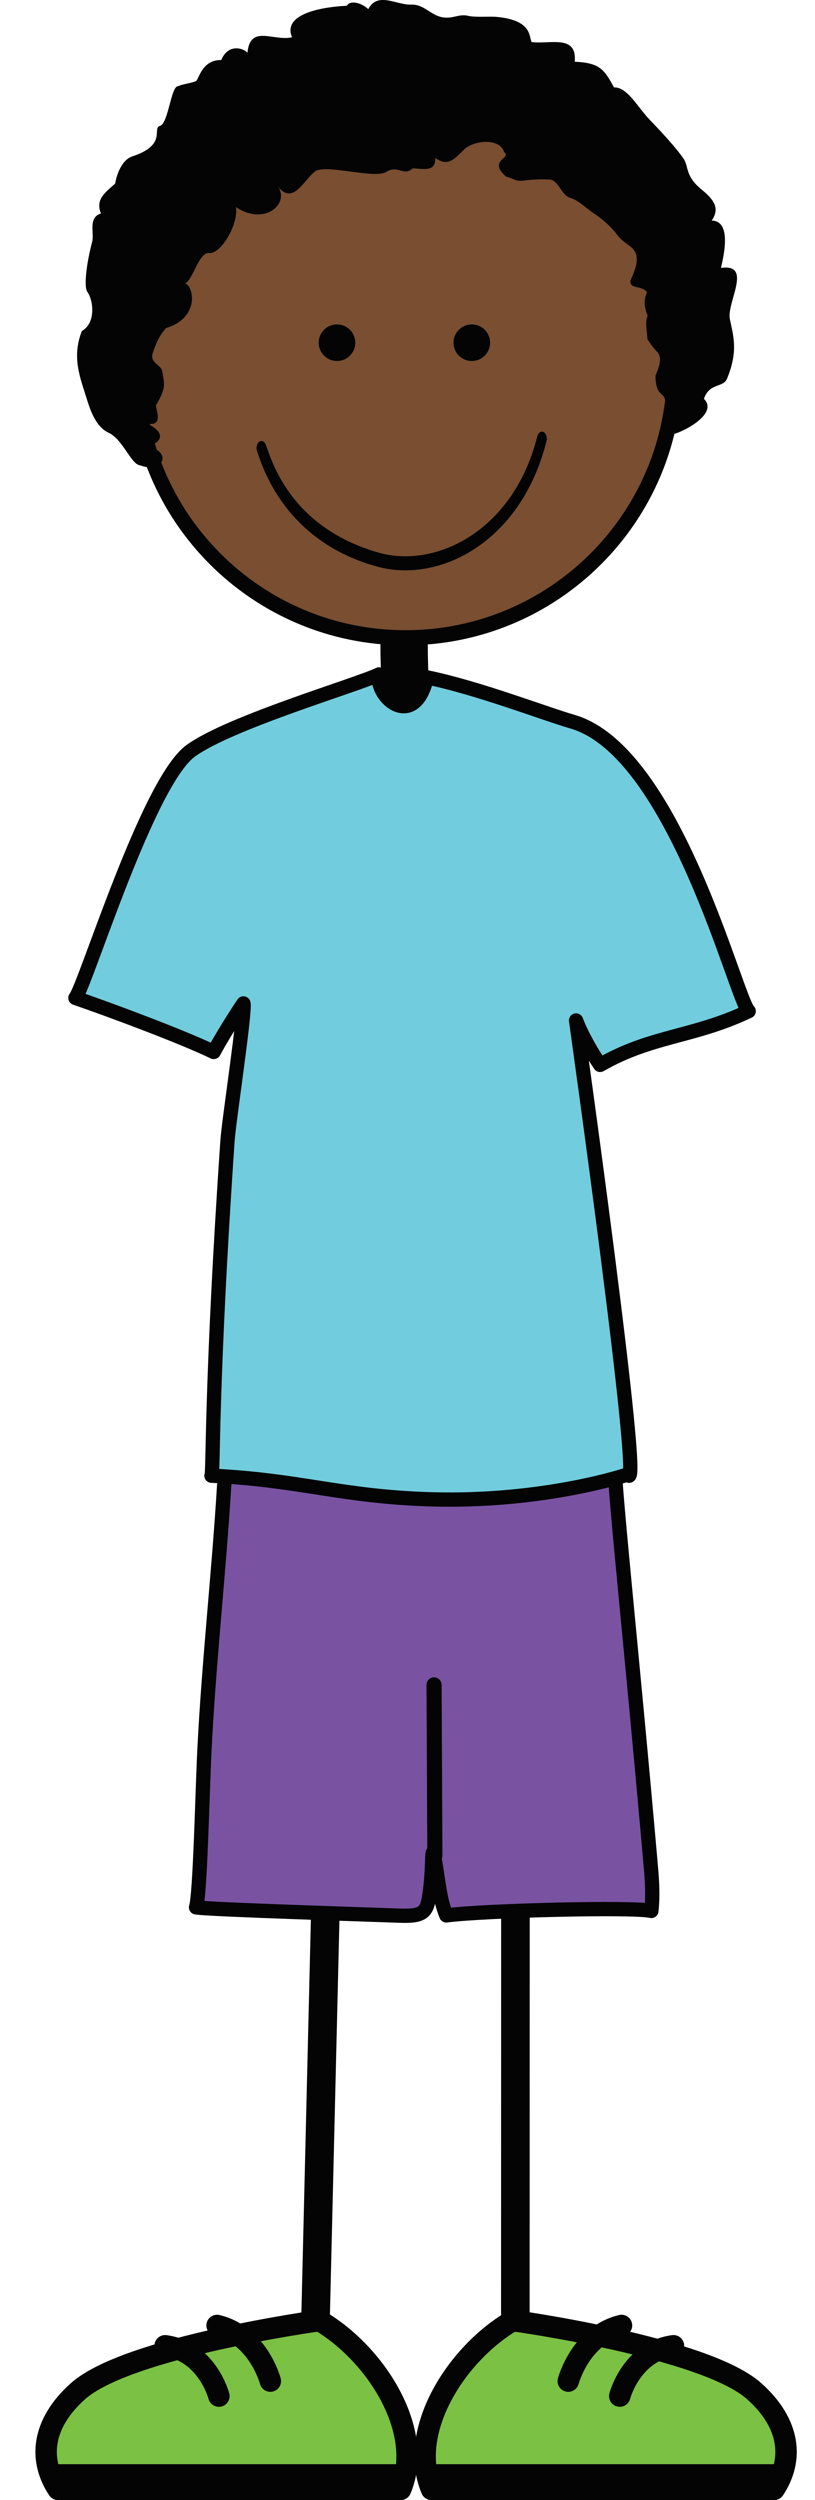
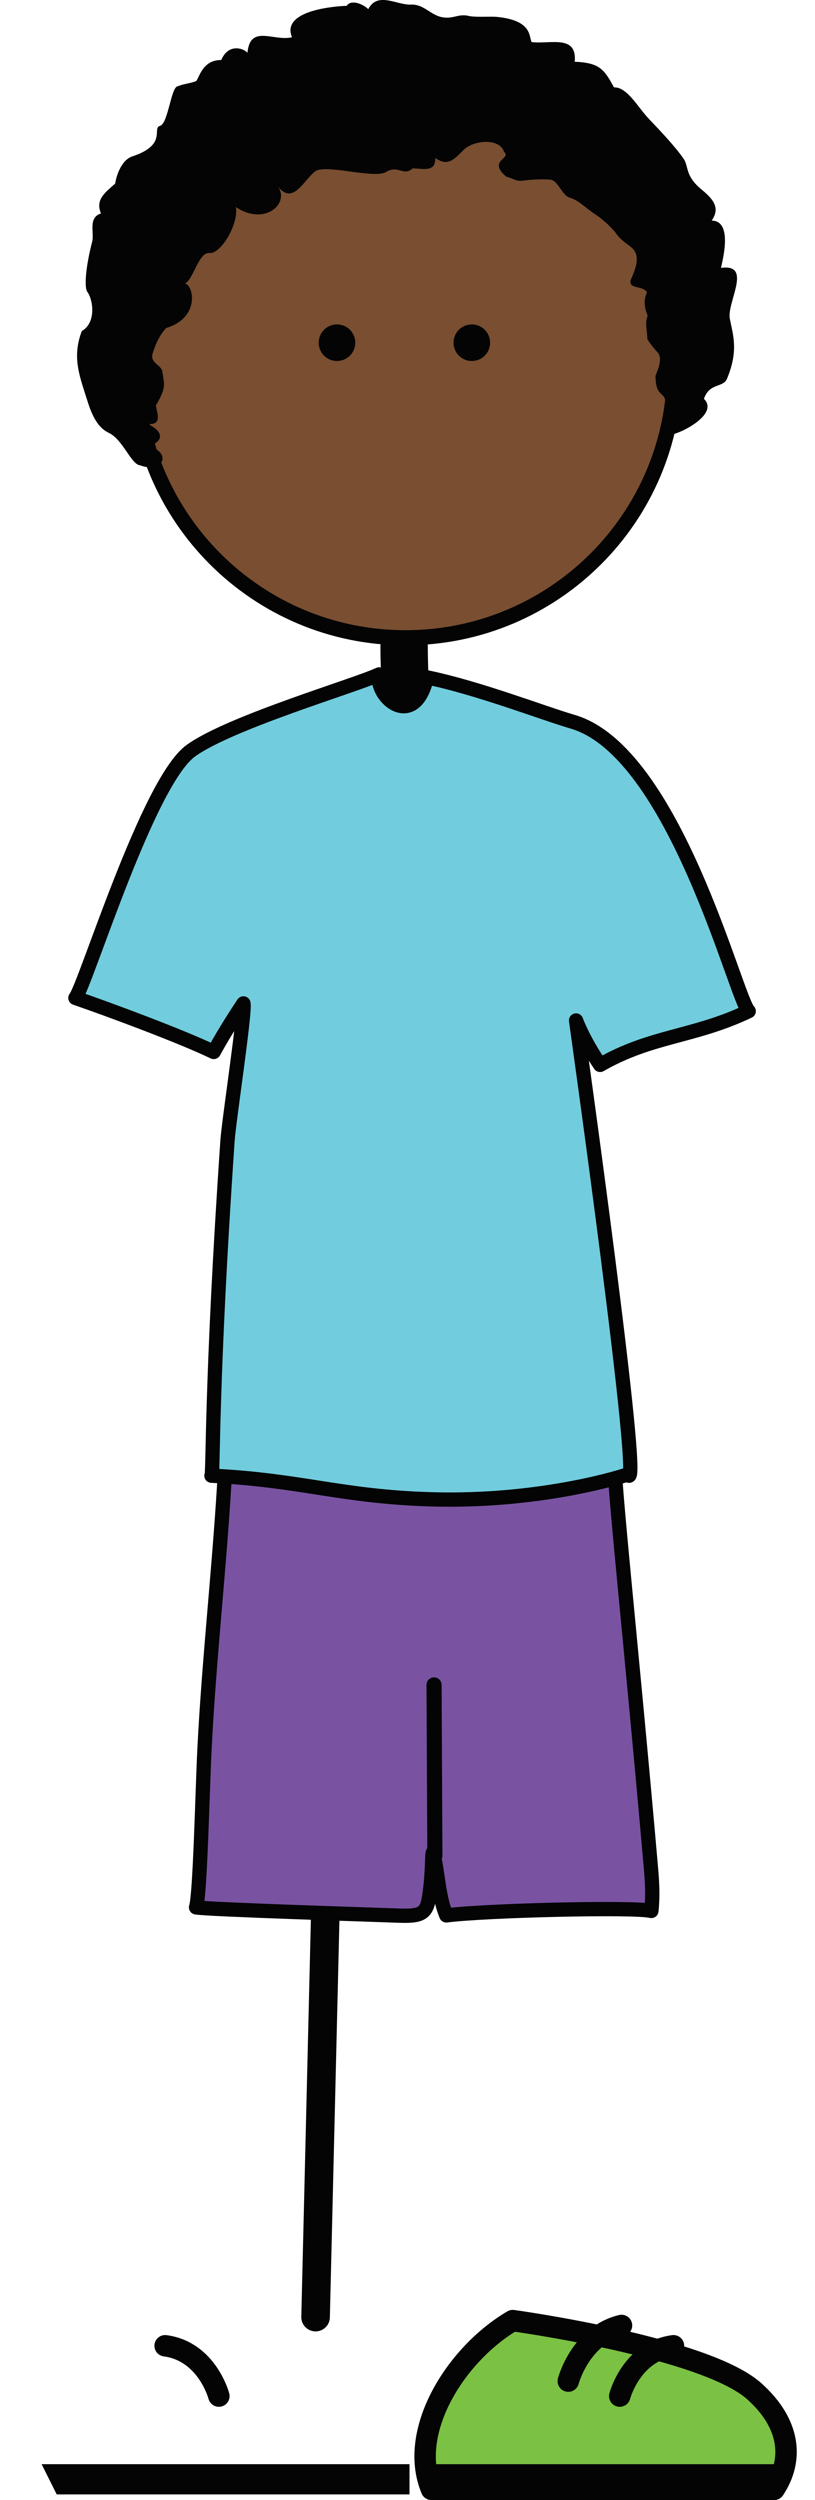
<svg xmlns="http://www.w3.org/2000/svg" version="1.1" id="Layer_1" x="0px" y="0px" width="161.71px" height="496.016px" viewBox="0 0 161.71 496.016" enable-background="new 0 0 161.71 496.016" xml:space="preserve">
  <g id="stand">
    <g>
      <path fill="#794E31" stroke="#040404" stroke-width="3" stroke-miterlimit="10" d="M27.057,73.138    c0,29.488,23.906,53.394,53.396,53.394c29.489,0,53.396-23.906,53.396-53.394c0-29.492-23.903-53.398-53.396-53.398    C50.96,19.74,27.057,43.646,27.057,73.138z" />
      <line fill="none" stroke="#040404" stroke-width="5.669" stroke-linecap="round" stroke-linejoin="round" x1="65.171" y1="353.749" x2="62.617" y2="459.713" />
-       <line fill="none" stroke="#040404" stroke-width="5.669" stroke-linecap="round" stroke-linejoin="round" x1="102.274" y1="357.889" x2="102.253" y2="458.889" />
-       <path id="highlight4" fill="#7BC143" stroke="#040404" stroke-width="4.252" stroke-linecap="round" stroke-linejoin="round" d="    M79.498,493.889c4.815-11.475-4.797-26.84-16.123-33.485c0,0-38.133,5.227-47.94,14.037c-7.181,6.448-7.799,13.586-3.913,19.448    H79.498L79.498,493.889z" />
      <polygon fill="#040404" points="81.254,494.889 11.254,494.889 8.254,488.889 81.254,488.889   " />
      <path id="highlight3" fill="#7BC143" stroke="#040404" stroke-width="4.252" stroke-linecap="round" stroke-linejoin="round" d="    M85.621,493.889c-4.815-11.475,4.797-26.84,16.121-33.485c0,0,38.135,5.227,47.94,14.037c7.183,6.448,7.801,13.586,3.914,19.448    H85.621L85.621,493.889z" />
      <polygon fill="#040404" points="83.865,494.889 155.253,494.889 156.865,488.889 83.865,488.889   " />
      <circle fill="#040404" stroke="#040404" stroke-width="3" cx="93.615" cy="67.993" r="2.129" />
      <circle fill="#040404" stroke="#040404" stroke-width="3" cx="66.863" cy="67.992" r="2.13" />
-       <path fill="none" stroke="#040404" stroke-width="4.252" stroke-linecap="round" stroke-linejoin="round" stroke-miterlimit="10" d="    M43.075,461.368c8.184,1.977,10.566,11.043,10.566,11.043" />
      <path fill="none" stroke="#040404" stroke-width="4.252" stroke-linecap="round" stroke-linejoin="round" stroke-miterlimit="10" d="    M32.766,465.397c8.345,1.108,10.662,9.985,10.662,9.985" />
      <path fill="none" stroke="#040404" stroke-width="4.252" stroke-linecap="round" stroke-linejoin="round" stroke-miterlimit="10" d="    M123.319,461.368c-8.185,1.977-10.563,11.043-10.563,11.043" />
      <path fill="none" stroke="#040404" stroke-width="4.252" stroke-linecap="round" stroke-linejoin="round" stroke-miterlimit="10" d="    M133.628,465.397c-8.346,1.108-10.66,9.985-10.66,9.985" />
      <path id="highlight2" fill="#7953A2" stroke="#040404" stroke-width="2.835" stroke-linecap="round" stroke-linejoin="round" d="    M44.364,289.62c0,0,0.309,1.819,0.136,4.729c-1.054,17.592-3.04,35.021-3.927,52.688c-0.414,8.262-0.854,28.938-1.674,31.381    c1.883,0.42,36.74,1.5,40.169,1.64c4.436,0.172,5.527-0.39,6.041-3.479c1.021-6.166,0.326-11.859,1.18-7.418    c0.65,3.406,0.91,7.637,2.268,10.854c7.42-0.984,37.43-1.729,40.688-0.884c0.317-2.907,0.157-5.725-0.091-8.569    c-3.891-44.588-7.688-78.812-7.223-81.861C122.03,288.045,44.364,289.62,44.364,289.62z" />
      <line fill="none" stroke="#040404" stroke-width="3" stroke-linecap="round" stroke-linejoin="round" x1="86.287" y1="368.159" x2="86.123" y2="334.284" />
      <g>
        <path fill="#040404" stroke="#040404" stroke-width="4.03" d="M78.041,147.012c0-3.122-0.136-6.308-0.268-9.386     c-0.133-3.121-0.272-6.346-0.272-9.547l0,0c0-1.207,1.205-0.181,2.684-0.181c1.482,0,2.682-1.026,2.682,0.181l0,0     c0,3.127,0.137,6.314,0.271,9.395c0.135,3.118,0.271,6.34,0.271,9.538l0,0c0,1.205-1.199,2.181-2.684,2.181     C79.241,149.193,78.041,148.218,78.041,147.012L78.041,147.012z" />
      </g>
      <g>
-         <path fill="#040404" d="M74.713,112.379c-17.951-4.991-22.512-19.306-23.709-22.87l0,0c-0.24-0.688-0.042-1.529,0.438-1.871l0,0     c0.486-0.343,1.072-0.062,1.313,0.628l0,0c1.242,3.443,5.019,16.395,22.335,21.372l0,0c1.699,0.481,3.498,0.727,5.338,0.727l0,0     c10.508,0,22.215-7.931,26.178-23.804l0,0c0.183-0.727,0.737-1.104,1.246-0.843l0,0c0.51,0.26,0.771,1.056,0.59,1.786l0,0     c-4.366,17.307-16.89,25.651-28.014,25.651l0,0C78.469,113.155,76.544,112.896,74.713,112.379L74.713,112.379z" />
-       </g>
+         </g>
      <path fill="#040404" d="M26.231,31.036c-1.966,0.648-3.077,3.42-3.378,5.379c-1.796,1.66-4.03,3.08-2.819,5.932    c-2.535,0.809-1.369,3.658-1.708,5.459c-0.677,2.588-1.089,4.9-1.247,6.678c-0.16,1.775-0.07,3.01,0.254,3.439    c1.135,1.502,1.823,6.076-1.1,7.758c-2.021,5.275-0.389,9.059,1.131,13.922c0.916,2.926,2.098,5.281,4.195,6.26    c2.84,1.32,4.455,6.324,6.256,6.459c3.863,1.521,6.73-1.945,1.895-3.83c3.922-1.531,1.334-3.779-0.734-4.477    c4.148,0.854,1.361-3.717,2.102-3.809c1.971-3.504,1.514-3.863,1.113-6.551c-0.151-1.219-2.471-1.627-1.906-3.514    c0.566-1.885,1.463-3.805,2.703-5.068c7.332-2.209,5.176-9.697,3.207-8.758c1.965,0.328,3.004-6.355,5.338-6.113    c2.34,0.242,5.881-5.895,5.265-9.125c5.782,3.896,10.929-0.832,8.216-4.252c3.091,4.172,5.231-1.166,7.629-2.912    c2.383-1.314,11.695,1.635,14.008,0.184c2.316-1.453,3.484,0.988,5.209-0.699c2.112,0.041,4.584,0.857,4.507-2.059    c2.565,1.807,3.771,0.234,5.819-1.783c2.026-1.748,6.944-2.197,7.826,0.584c1.618,1.35-3.384,1.646,0.442,4.916    c1.696,0.432,1.789,0.98,3.487,0.762c1.695-0.221,3.41-0.293,5.147-0.188c1.736,0.105,2.289,3.139,4.07,3.629    c1.621,0.457,3.174,2.086,4.657,3.061s3.021,2.26,4.324,3.848c1.959,2.861,4.428,2.502,4.188,5.74    c-0.082,1.08-0.742,2.658-1.229,3.752c-0.271,1.781,2.373,0.902,3.277,2.33c-0.74,1.562-0.494,3.08,0.131,4.662    c-0.609,1.459-0.062,3.1-0.055,4.641c0.653,1.029,1.354,1.896,2.008,2.6c1.312,1.406-0.404,4.379-0.4,4.725    c0.041,3.078,0.949,3.242,1.602,4.008c0.688,0.787,0.09,2.486,0.012,3.527c-0.166,2.084,1.525,1.588,0.902,3.867    c-0.186,0.68,2.48-0.166,4.752-1.619c2.268-1.453,4.133-3.514,2.346-5.27c1.154-3.352,3.951-2.057,4.654-4.176    c2.213-5.443,1.127-8.461,0.486-11.697c-0.641-3.238,4.609-11.01-1.76-10.104c0.412-1.869,2.322-9.324-1.838-9.393    c1.609-2.342,0.611-4.008-1.949-6.104c-3.297-2.693-2.598-4.449-3.541-6.037c-1.729-2.545-4.9-5.855-7.021-8.088    c-2.119-2.233-4.31-6.336-6.875-6.188c-1.959-3.627-2.877-4.877-7.797-5.098c0.522-5.473-4.931-3.432-8.547-3.9    c-0.562-1.064,0.166-4.287-6.839-4.99c-1.478-0.148-4.534,0.156-5.946-0.262c-1.836-0.264-2.521,0.504-4.373,0.396    c-2.776-0.156-4.037-2.73-6.838-2.574c-2.841,0.074-6.58-2.621-8.414,0.896c-1.519-1.381-3.649-1.779-4.271-0.658    c-2.008,0.057-13.138,0.816-10.863,6.24c-3.797,0.875-8.5-2.783-8.874,3.482c0.849-0.479-3.418-3.17-5.166,1.039    c-3.769-0.078-4.411,3.674-4.991,4.174c-1.121,0.459-2.543,0.549-3.602,1.02c-1.395,0.02-1.906,7.412-3.572,7.871    C30.081,25.443,33.288,28.71,26.231,31.036z" />
      <path id="highlight1" fill="#71CDDD" stroke="#040404" stroke-width="2.835" stroke-linecap="round" stroke-linejoin="round" d="    M75.204,133.81c-4.428,2.13-29.539,9.478-37.354,15.142c-8.562,6.213-20.865,46.551-22.887,49.035    c6.643,2.277,21.34,7.748,27.443,10.724c2.555-4.688,5.893-9.636,5.893-9.636c0.441,1.458-2.879,23.19-3.154,27.199    c-3.314,48.33-2.793,66.525-3.191,66.503c17.854,0.849,25.693,4.169,43.652,4.687c22.313,0.644,38.834-4.86,38.953-4.953    c3.256,6.097-10.256-90.051-10.256-90.051s1.338,3.746,4.771,8.812c10.287-5.898,18.473-5.433,29.482-10.661    c-2.439-1.971-14.594-51.508-34.959-57.427c-5.73-1.667-18.746-6.724-28.895-8.798C82.296,144.916,74.454,138.589,75.204,133.81z" />
    </g>
  </g>
</svg>